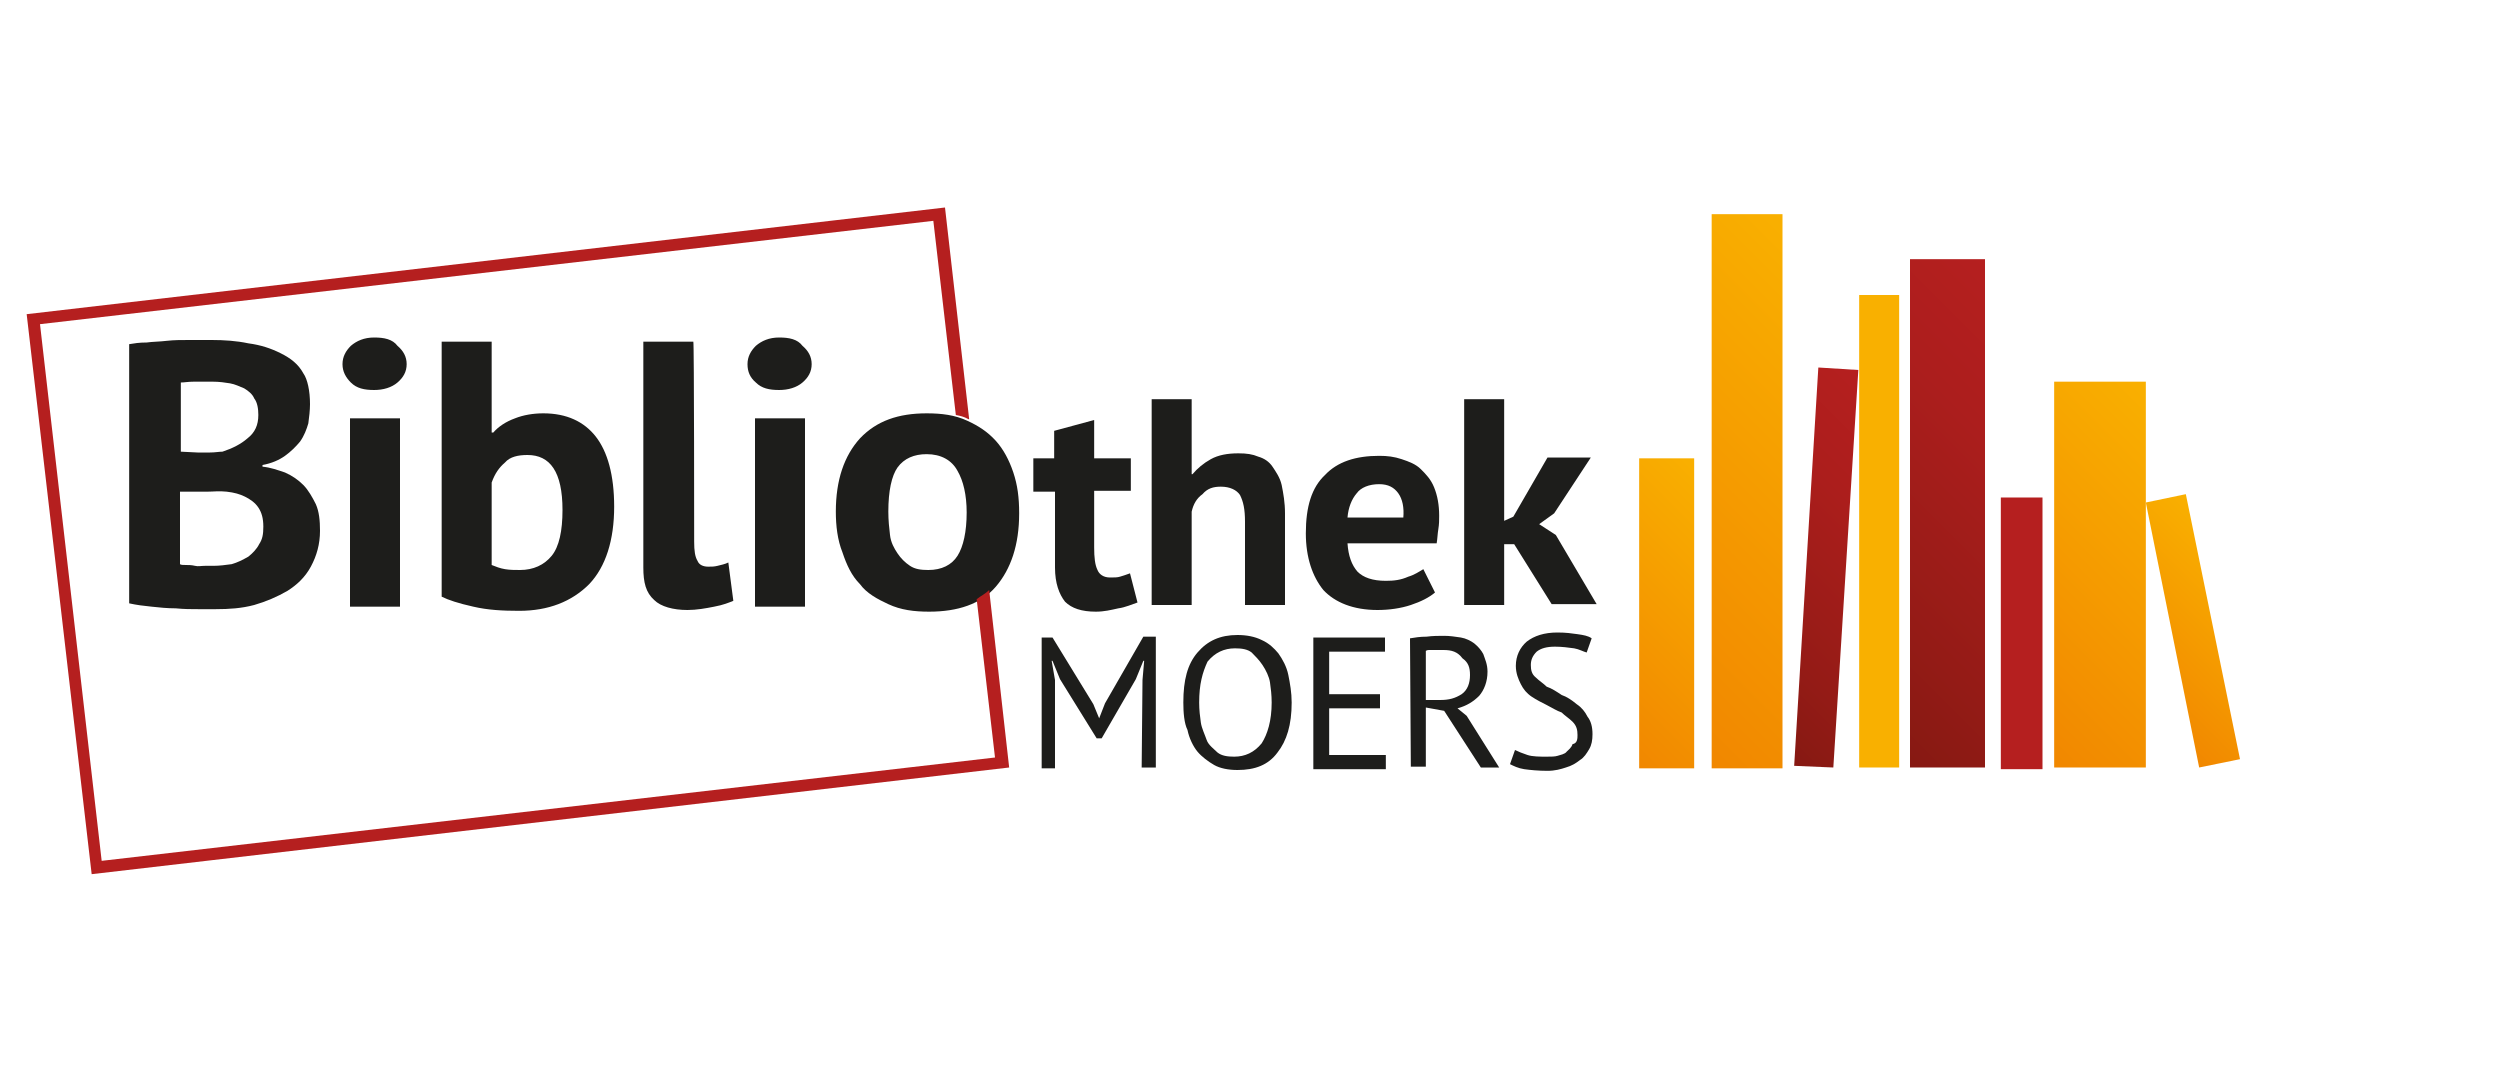
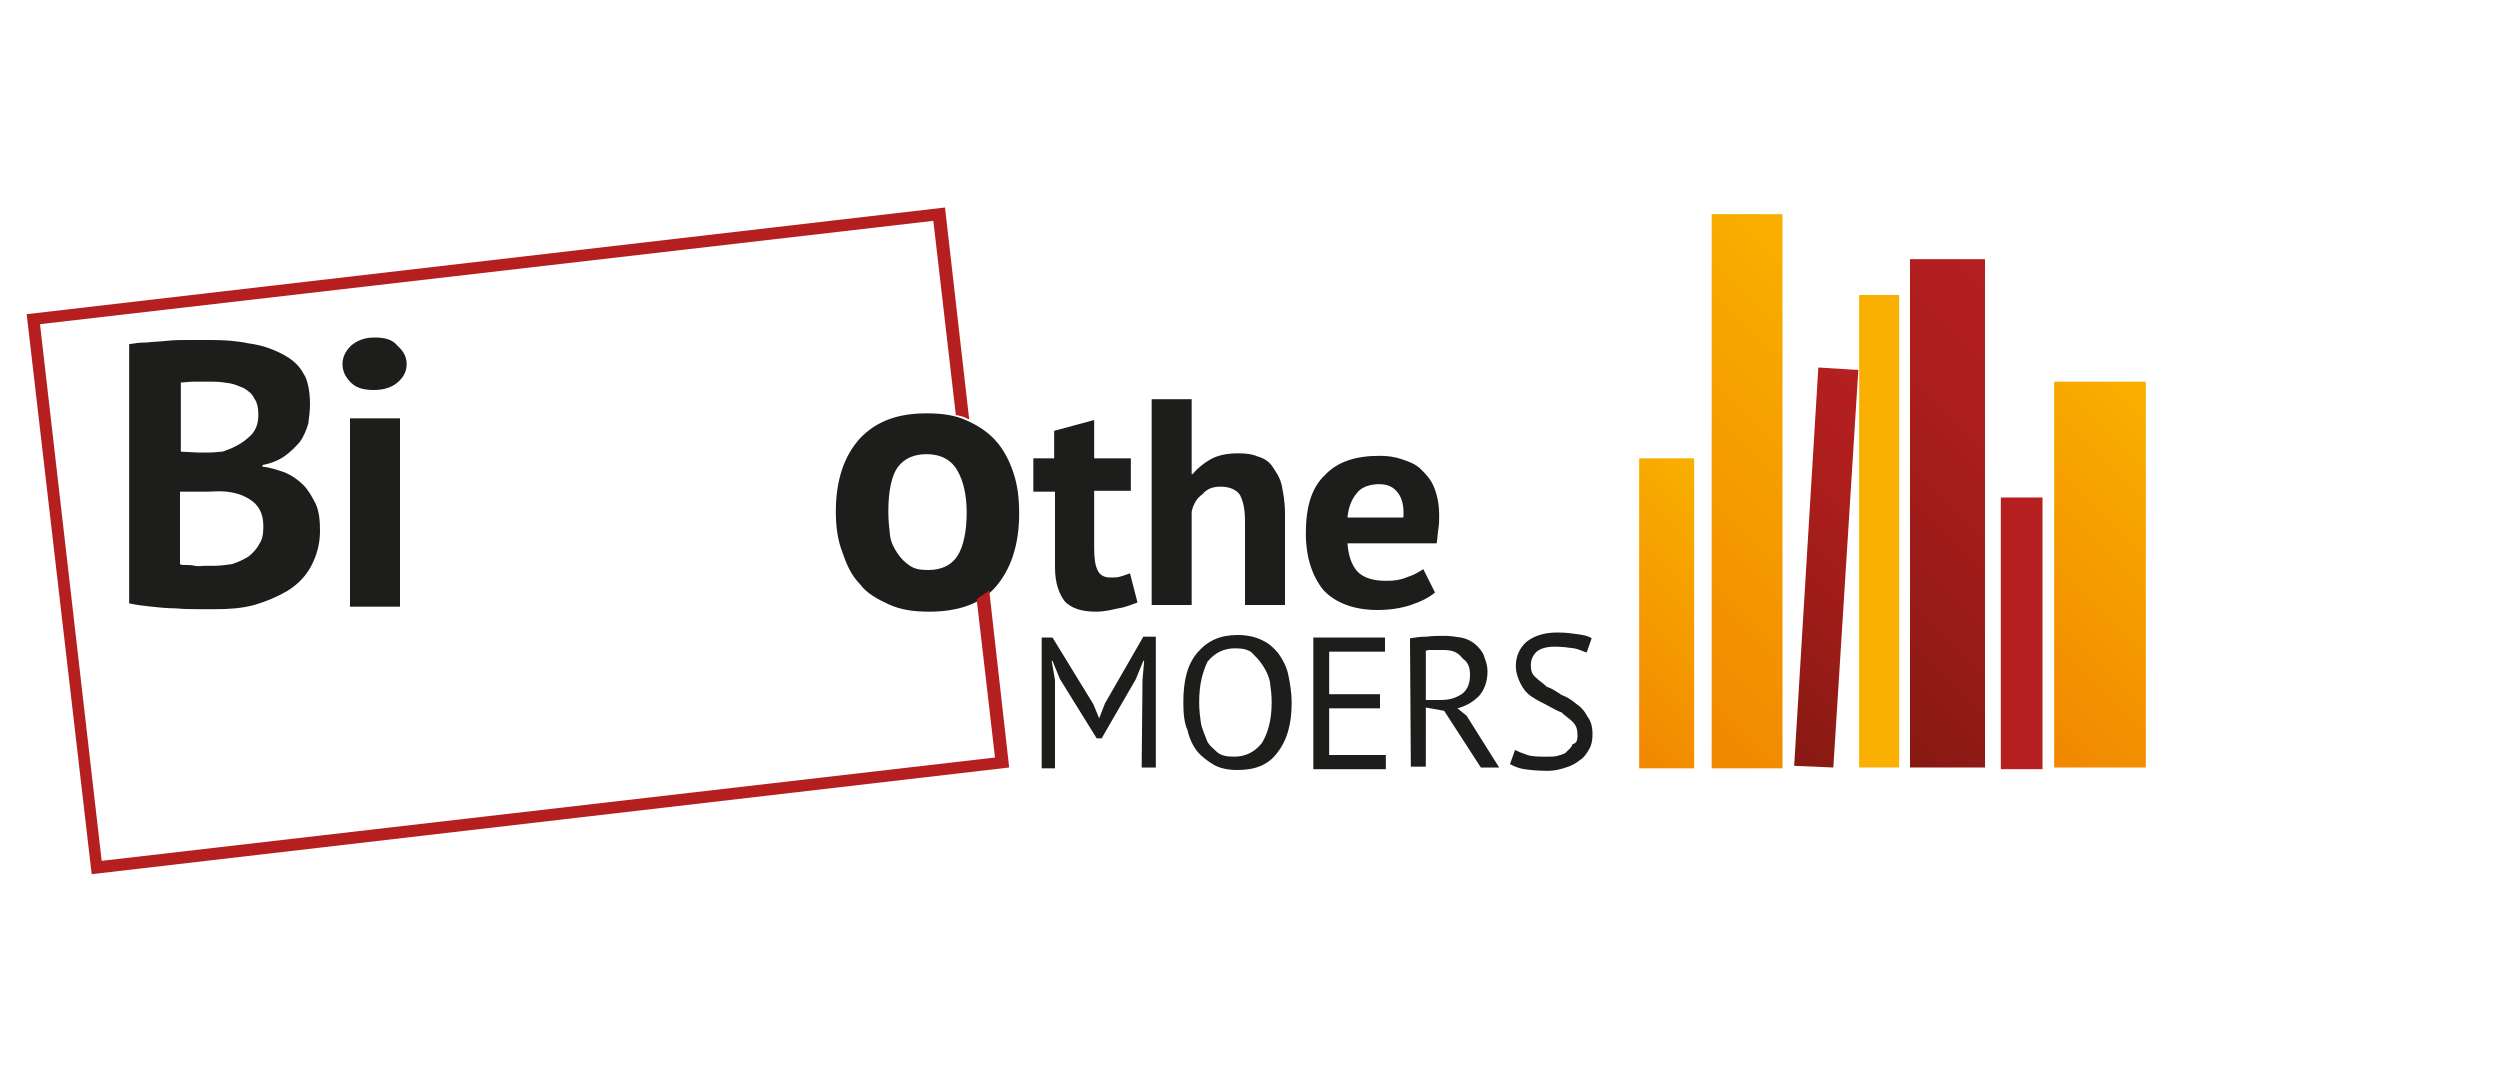
<svg xmlns="http://www.w3.org/2000/svg" version="1.1" id="Ebene_1" x="0px" y="0px" viewBox="0 0 300 130" style="enable-background:new 0 0 300 130;" xml:space="preserve">
  <style type="text/css">
	.st0{fill:#1D1D1B;}
	.st1{fill:#B51F1F;}
	.st2{fill:url(#SVGID_1_);}
	.st3{fill:#F9B000;}
	.st4{fill:url(#SVGID_2_);}
	.st5{fill:url(#SVGID_3_);}
	.st6{fill:url(#SVGID_4_);}
	.st7{fill:url(#SVGID_5_);}
	.st8{fill:url(#SVGID_6_);}
</style>
  <path class="st0" d="M37.2,48.5c0,0.7-0.1,1.6-0.2,2.3c-0.2,0.7-0.5,1.5-1,2.2c-0.5,0.6-1.1,1.2-1.8,1.7c-0.7,0.5-1.6,0.9-2.7,1.1  V56c1,0.1,1.8,0.4,2.7,0.7c0.9,0.4,1.6,0.9,2.2,1.5c0.6,0.6,1.1,1.5,1.5,2.3c0.4,0.9,0.5,2,0.5,3.2c0,1.6-0.4,3-1.1,4.3  s-1.7,2.2-2.8,2.9c-1.2,0.7-2.6,1.3-4,1.7c-1.5,0.4-3,0.5-4.6,0.5c-0.5,0-1.2,0-2.1,0c-0.9,0-1.7,0-2.7-0.1c-1,0-2-0.1-2.9-0.2  c-1-0.1-1.8-0.2-2.7-0.4V41.3c0.6-0.1,1.2-0.2,2.1-0.2c0.7-0.1,1.6-0.1,2.4-0.2c0.9-0.1,1.7-0.1,2.7-0.1s1.8,0,2.7,0  c1.5,0,3,0.1,4.4,0.4c1.5,0.2,2.7,0.6,3.9,1.2c1.2,0.6,2.1,1.3,2.7,2.4C36.9,45.5,37.2,46.9,37.2,48.5z M23.7,54.3c0.5,0,1,0,1.5,0  c0.6,0,1.1-0.1,1.5-0.1c1.2-0.4,2.2-0.9,3-1.6c0.9-0.7,1.3-1.6,1.3-2.8c0-0.7-0.1-1.5-0.5-2c-0.2-0.5-0.7-0.9-1.2-1.2  c-0.5-0.2-1.1-0.5-1.7-0.6c-0.6-0.1-1.3-0.2-2.1-0.2c-0.9,0-1.6,0-2.2,0c-0.7,0-1.2,0.1-1.6,0.1v8.3L23.7,54.3L23.7,54.3z   M25.6,67.9c0.7,0,1.5-0.1,2.2-0.2c0.7-0.2,1.3-0.5,2-0.9c0.5-0.4,1-0.9,1.3-1.5c0.4-0.6,0.5-1.2,0.5-2.1c0-1-0.2-1.7-0.6-2.3  c-0.4-0.6-1-1-1.6-1.3s-1.3-0.5-2.2-0.6s-1.6,0-2.3,0h-3.3v8.7c0.1,0.1,0.4,0.1,0.7,0.1s0.7,0,1.1,0.1c0.4,0.1,0.7,0,1.2,0  C25,67.9,25.4,67.9,25.6,67.9z" />
  <path class="st0" d="M41.1,43.7c0-0.9,0.4-1.6,1-2.2c0.7-0.6,1.6-1,2.8-1s2.2,0.2,2.8,1c0.7,0.6,1.1,1.3,1.1,2.2  c0,0.9-0.4,1.6-1.1,2.2s-1.7,0.9-2.8,0.9c-1.2,0-2.1-0.2-2.8-0.9C41.5,45.3,41.1,44.6,41.1,43.7z M42,50.2h6v22.6h-6V50.2z" />
-   <path class="st0" d="M53,41h6v10.9h0.2c0.6-0.7,1.5-1.3,2.6-1.7c1-0.4,2.2-0.6,3.4-0.6c2.8,0,4.9,1,6.3,2.8s2.2,4.6,2.2,8.4  c0,4-1,7.2-3,9.3c-2.1,2.1-4.9,3.2-8.4,3.2c-2,0-3.8-0.1-5.5-0.5C55,72.4,53.8,72,53,71.6V41z M63.3,54.6c-1.1,0-2.1,0.2-2.7,0.9  c-0.7,0.6-1.2,1.3-1.6,2.4v9.9c0.5,0.2,1,0.4,1.6,0.5c0.6,0.1,1.2,0.1,1.8,0.1c1.6,0,2.9-0.6,3.8-1.7c0.9-1.1,1.3-3,1.3-5.5  C67.5,56.6,66,54.6,63.3,54.6z" />
-   <path class="st0" d="M83.3,65c0,1.1,0.1,1.8,0.4,2.3c0.2,0.5,0.7,0.7,1.3,0.7c0.4,0,0.7,0,1.1-0.1c0.4-0.1,0.9-0.2,1.3-0.4l0.6,4.6  c-0.5,0.2-1.2,0.5-2.3,0.7c-1,0.2-2.1,0.4-3.2,0.4c-1.7,0-3.2-0.4-4-1.2c-1-0.9-1.3-2.1-1.3-3.9V41h6C83.3,41,83.3,65,83.3,65z" />
-   <path class="st0" d="M89.7,43.7c0-0.9,0.4-1.6,1-2.2c0.7-0.6,1.6-1,2.8-1s2.2,0.2,2.8,1c0.7,0.6,1.1,1.3,1.1,2.2  c0,0.9-0.4,1.6-1.1,2.2c-0.7,0.6-1.7,0.9-2.8,0.9c-1.2,0-2.1-0.2-2.8-0.9C90,45.3,89.7,44.6,89.7,43.7z M90.6,50.2h6v22.6h-6V50.2z" />
  <path class="st0" d="M100.3,61.4c0-3.8,1-6.7,2.9-8.8c2-2.1,4.6-3,8-3c1.8,0,3.4,0.2,4.9,0.9c1.3,0.6,2.4,1.3,3.4,2.4  c0.9,1,1.6,2.3,2.1,3.8c0.5,1.5,0.7,3,0.7,4.9c0,3.8-1,6.7-2.8,8.8c-1.8,2.1-4.6,3-8,3c-1.8,0-3.4-0.2-4.9-0.9  c-1.3-0.6-2.6-1.3-3.4-2.4c-1-1-1.6-2.3-2.1-3.8C100.5,64.8,100.3,63.1,100.3,61.4z M106.6,61.4c0,1,0.1,2,0.2,2.8  c0.1,0.9,0.5,1.6,0.9,2.2c0.4,0.6,0.9,1.1,1.5,1.5c0.6,0.4,1.3,0.5,2.2,0.5c1.6,0,2.8-0.6,3.5-1.7c0.7-1.1,1.1-2.9,1.1-5.2  c0-2.1-0.4-3.8-1.1-5c-0.7-1.3-2-2-3.7-2c-1.5,0-2.7,0.5-3.5,1.6C107,57.1,106.6,58.9,106.6,61.4z" />
  <g>
    <path class="st1" d="M117.2,71.9l2.2,19L12.2,103.3L4.8,38.9L112,26.5l2.7,23.3c0.5,0.1,1,0.2,1.5,0.5h0.1l-2.9-25.4L3.2,37.7   l7.8,67.2l110.1-12.8l-2.4-21.3C118.2,71.3,117.7,71.5,117.2,71.9z" />
  </g>
  <path class="st0" d="M123.9,55h2.6v-3.3l4.8-1.3V55h4.4v3.9h-4.4v6.8c0,1.2,0.1,2.1,0.4,2.7c0.2,0.5,0.7,0.9,1.5,0.9  c0.5,0,0.9,0,1.2-0.1s0.7-0.2,1.2-0.4l0.9,3.5c-0.6,0.2-1.5,0.6-2.3,0.7c-0.9,0.2-1.7,0.4-2.7,0.4c-1.7,0-2.9-0.4-3.7-1.2  c-0.7-0.9-1.2-2.2-1.2-4.1v-9.1h-2.6V55z" />
  <path class="st0" d="M149.4,72.6v-10c0-1.5-0.2-2.4-0.6-3.2c-0.4-0.6-1.2-1-2.3-1c-0.9,0-1.6,0.2-2.2,0.9c-0.7,0.5-1.1,1.2-1.3,2.1  v11.2h-4.8V47.9h4.8v9h0.1c0.6-0.7,1.3-1.3,2.2-1.8c0.9-0.5,2-0.7,3.3-0.7c1,0,1.7,0.1,2.4,0.4c0.7,0.2,1.3,0.6,1.7,1.2  c0.4,0.6,0.9,1.3,1.1,2.2c0.2,1,0.4,2.1,0.4,3.4v11L149.4,72.6L149.4,72.6z" />
  <path class="st0" d="M172.2,71.1c-0.7,0.6-1.7,1.1-2.9,1.5c-1.2,0.4-2.6,0.6-4,0.6c-2.9,0-5.1-0.9-6.5-2.4c-1.3-1.6-2.1-3.9-2.1-6.8  c0-3.2,0.7-5.5,2.3-7c1.5-1.6,3.7-2.3,6.5-2.3c1,0,1.8,0.1,2.7,0.4s1.7,0.6,2.3,1.2s1.2,1.2,1.6,2.2s0.6,2.1,0.6,3.4  c0,0.5,0,1-0.1,1.6c-0.1,0.6-0.1,1.1-0.2,1.7h-10.7c0.1,1.5,0.5,2.6,1.2,3.4c0.7,0.7,1.8,1.1,3.4,1.1c1,0,1.8-0.1,2.7-0.5  c0.7-0.2,1.3-0.6,1.8-0.9L172.2,71.1z M165.5,58.1c-1.2,0-2.2,0.4-2.7,1.1c-0.6,0.7-1,1.7-1.1,2.9h6.7c0.1-1.2-0.1-2.2-0.6-2.9  C167.3,58.5,166.6,58.1,165.5,58.1z" />
-   <path class="st0" d="M181.7,65.3h-1.2v7.3h-4.8V47.9h4.8v14.6l1.1-0.5l4.1-7.1h5.2l-4.4,6.7l-1.8,1.3l2,1.3l4.9,8.3h-5.4L181.7,65.3  z" />
  <g>
    <path class="st0" d="M137.1,81.6l0.2-2.3h-0.1l-0.9,2.2l-4.1,7.1h-0.6l-4.4-7.1l-0.9-2.2h-0.1l0.4,2.3v10.6H125V76.5h1.3l4.9,8   l0.7,1.7l0,0l0.7-1.8l4.6-8h1.5v15.7H137L137.1,81.6L137.1,81.6z" />
    <path class="st0" d="M142,84.3c0-2.7,0.5-4.6,1.7-6s2.7-2.1,4.8-2.1c1.1,0,2.1,0.2,2.9,0.6c0.9,0.4,1.5,1,2,1.6   c0.5,0.7,1,1.6,1.2,2.6c0.2,1,0.4,2.1,0.4,3.3c0,2.7-0.6,4.6-1.7,6c-1.1,1.5-2.7,2.1-4.8,2.1c-1.1,0-2.1-0.2-2.8-0.6   c-0.7-0.4-1.5-1-2-1.6c-0.5-0.6-1-1.6-1.2-2.6C142.1,86.8,142,85.5,142,84.3z M143.9,84.3c0,0.9,0.1,1.7,0.2,2.4   c0.1,0.7,0.5,1.5,0.7,2.1c0.2,0.6,0.9,1.1,1.3,1.5c0.5,0.4,1.2,0.5,2,0.5c1.3,0,2.4-0.5,3.3-1.6c0.7-1.1,1.2-2.7,1.2-4.9   c0-0.9-0.1-1.7-0.2-2.4c-0.1-0.7-0.5-1.5-0.9-2.1c-0.4-0.6-0.9-1.1-1.3-1.5c-0.5-0.4-1.2-0.5-2-0.5c-1.3,0-2.4,0.5-3.3,1.6   C144.3,80.7,143.9,82.1,143.9,84.3z" />
    <path class="st0" d="M157.7,76.5h8.5v1.7h-6.7v5.1h6.1V85h-6.1v5.6h6.8v1.7h-8.7V76.5z" />
    <path class="st0" d="M169.2,76.6c0.6-0.1,1.2-0.2,2-0.2c0.7-0.1,1.5-0.1,2.1-0.1c0.7,0,1.3,0.1,2,0.2c0.6,0.1,1.2,0.4,1.6,0.7   c0.5,0.4,0.9,0.9,1.1,1.3c0.2,0.6,0.5,1.2,0.5,2.1c0,1.2-0.4,2.2-1,2.9c-0.7,0.7-1.5,1.2-2.6,1.5l1.1,0.9l3.9,6.2h-2.2l-4.4-6.8   l-2.2-0.4V92h-1.8L169.2,76.6L169.2,76.6z M173.2,78c-0.2,0-0.4,0-0.6,0c-0.2,0-0.4,0-0.6,0c-0.2,0-0.4,0-0.5,0s-0.2,0-0.4,0.1v5.9   h1.7c1.1,0,1.8-0.2,2.6-0.7c0.7-0.5,1-1.3,1-2.3c0-0.9-0.2-1.5-0.9-2C174.9,78.2,174.2,78,173.2,78z" />
    <path class="st0" d="M189.3,88.2c0-0.6-0.1-1.1-0.6-1.6c-0.4-0.4-0.9-0.7-1.3-1.1c-0.6-0.2-1.2-0.6-1.8-0.9s-1.2-0.6-1.8-1   c-0.6-0.4-1-0.9-1.3-1.5s-0.6-1.3-0.6-2.2c0-1.2,0.5-2.2,1.3-2.9c0.9-0.7,2.1-1.1,3.7-1.1c1,0,1.7,0.1,2.4,0.2   c0.7,0.1,1.3,0.2,1.7,0.5l-0.6,1.7c-0.4-0.1-0.9-0.4-1.5-0.5c-0.7-0.1-1.5-0.2-2.3-0.2c-1,0-1.7,0.2-2.2,0.6   c-0.5,0.5-0.7,1-0.7,1.6s0.1,1.1,0.6,1.5c0.4,0.4,0.9,0.7,1.3,1.1c0.6,0.2,1.2,0.6,1.8,1c0.6,0.2,1.2,0.6,1.8,1.1   c0.6,0.4,1,0.9,1.3,1.5c0.4,0.5,0.6,1.2,0.6,2.1c0,0.7-0.1,1.3-0.4,1.8s-0.6,1-1.1,1.3c-0.5,0.4-1,0.7-1.7,0.9   c-0.6,0.2-1.3,0.4-2.2,0.4c-1.1,0-2.1-0.1-2.8-0.2s-1.3-0.4-1.7-0.6l0.6-1.7c0.4,0.2,0.9,0.4,1.5,0.6s1.5,0.2,2.3,0.2   c0.5,0,1,0,1.3-0.1s0.9-0.2,1.1-0.5c0.2-0.2,0.6-0.5,0.7-0.9C189.3,89.2,189.3,88.6,189.3,88.2z" />
  </g>
  <g>
    <linearGradient id="SVGID_1_" gradientUnits="userSpaceOnUse" x1="498.457" y1="-1023.371" x2="547.496" y2="-974.333" gradientTransform="matrix(0.765 0 0 -0.765 -190.265 -704.941)">
      <stop offset="0" style="stop-color:#F18700" />
      <stop offset="1" style="stop-color:#F9B000" />
    </linearGradient>
    <rect x="205.4" y="25.7" class="st2" width="8.5" height="66.5" />
    <rect x="223.1" y="35.4" class="st3" width="4.8" height="56.7" />
    <linearGradient id="SVGID_2_" gradientUnits="userSpaceOnUse" x1="517.235" y1="-1028.993" x2="553.277" y2="-992.952" gradientTransform="matrix(0.765 0 0 -0.765 -190.265 -704.941)">
      <stop offset="0" style="stop-color:#861912" />
      <stop offset="0.23" style="stop-color:#941B16" />
      <stop offset="0.707" style="stop-color:#AC1E1C" />
      <stop offset="1" style="stop-color:#B51F1F" />
    </linearGradient>
    <polygon class="st4" points="220,92.1 215.3,91.9 218.2,44.1 223,44.4  " />
    <linearGradient id="SVGID_3_" gradientUnits="userSpaceOnUse" x1="531.508" y1="-1025.325" x2="577.278" y2="-979.556" gradientTransform="matrix(0.765 0 0 -0.765 -190.265 -704.941)">
      <stop offset="0" style="stop-color:#861912" />
      <stop offset="0.235" style="stop-color:#941B16" />
      <stop offset="0.709" style="stop-color:#AC1E1D" />
      <stop offset="1" style="stop-color:#B51F1F" />
    </linearGradient>
    <rect x="229.2" y="31.1" class="st5" width="9" height="61" />
    <rect x="240.1" y="59.7" class="st1" width="5" height="32.6" />
    <linearGradient id="SVGID_4_" gradientUnits="userSpaceOnUse" x1="582.7" y1="-1031.066" x2="603.112" y2="-1010.653" gradientTransform="matrix(0.765 0 0 -0.765 -190.265 -704.941)">
      <stop offset="0" style="stop-color:#F18700" />
      <stop offset="1" style="stop-color:#F9B000" />
    </linearGradient>
-     <polygon class="st6" points="268.8,91.1 263.9,92.1 257.5,60.3 262.3,59.3  " />
    <linearGradient id="SVGID_5_" gradientUnits="userSpaceOnUse" x1="559.536" y1="-1030.787" x2="597.013" y2="-993.31" gradientTransform="matrix(0.765 0 0 -0.765 -190.265 -704.941)">
      <stop offset="0" style="stop-color:#F18700" />
      <stop offset="1" style="stop-color:#F9B000" />
    </linearGradient>
    <rect x="246.5" y="45.8" class="st7" width="11" height="46.3" />
    <linearGradient id="SVGID_6_" gradientUnits="userSpaceOnUse" x1="496.065" y1="-1032.461" x2="524.763" y2="-1003.764" gradientTransform="matrix(0.765 0 0 -0.765 -190.265 -704.941)">
      <stop offset="0" style="stop-color:#F18700" />
      <stop offset="1" style="stop-color:#F9B000" />
    </linearGradient>
    <rect x="196.7" y="55" class="st8" width="6.6" height="37.2" />
  </g>
</svg>